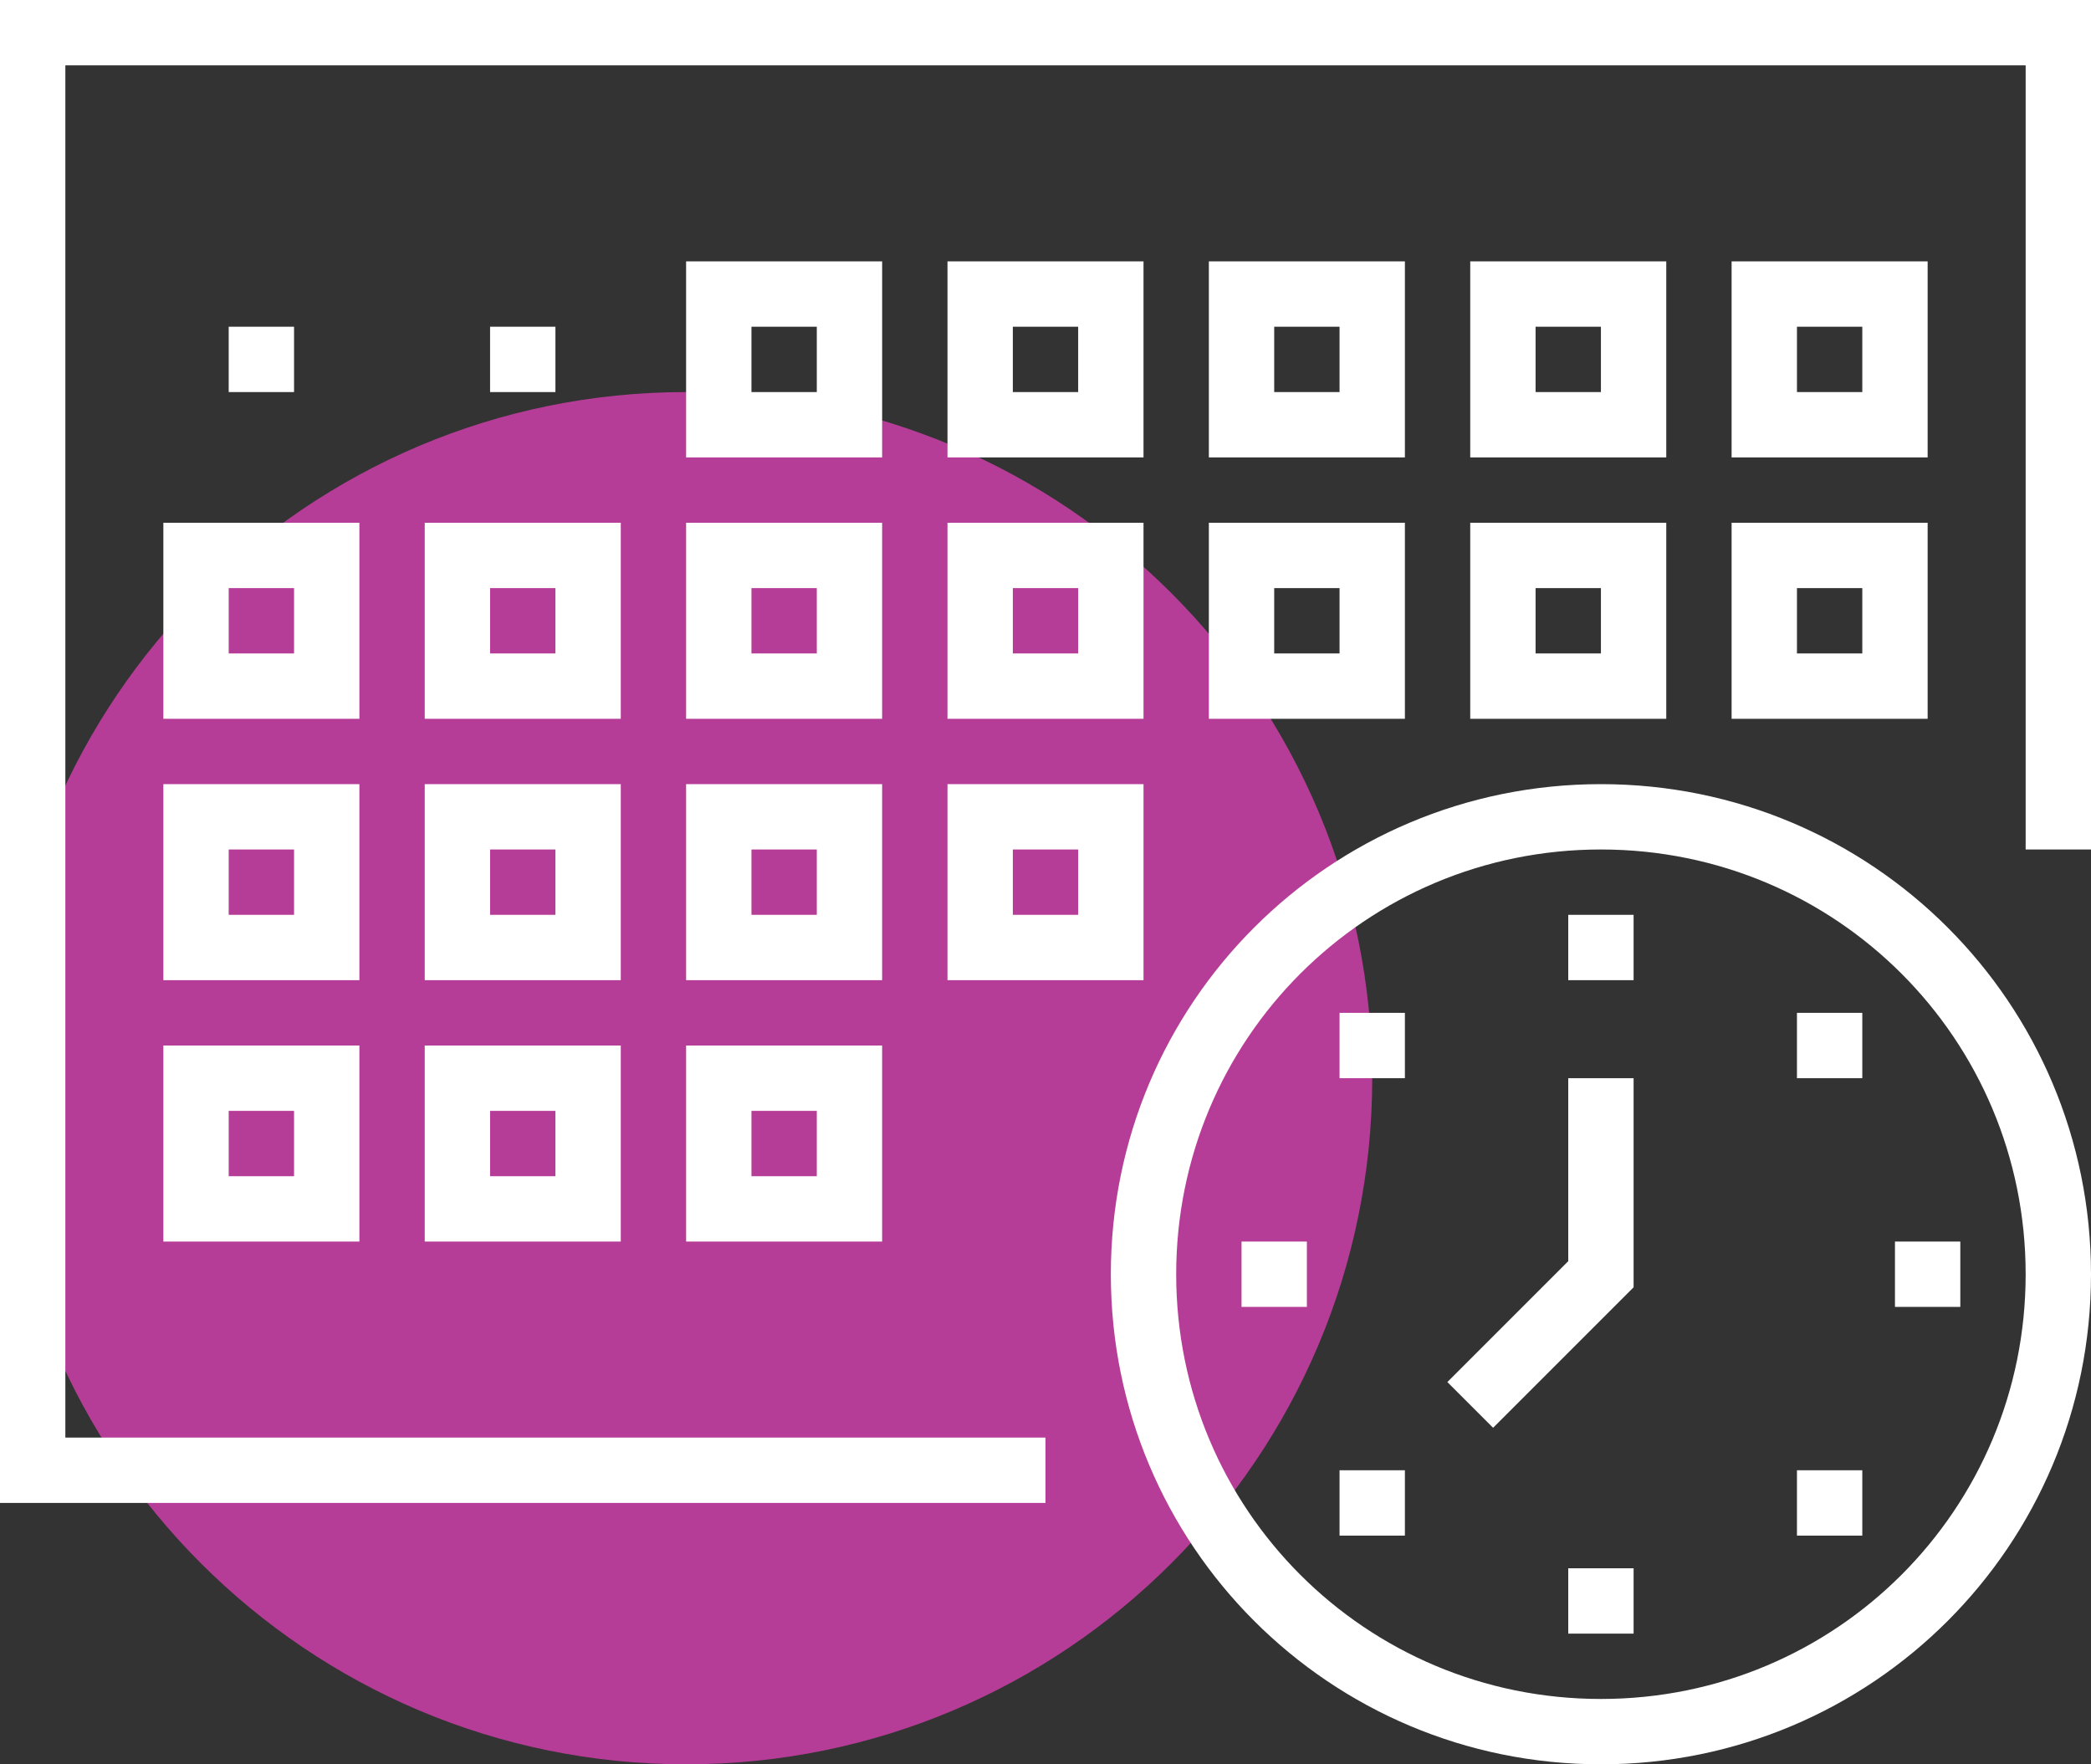
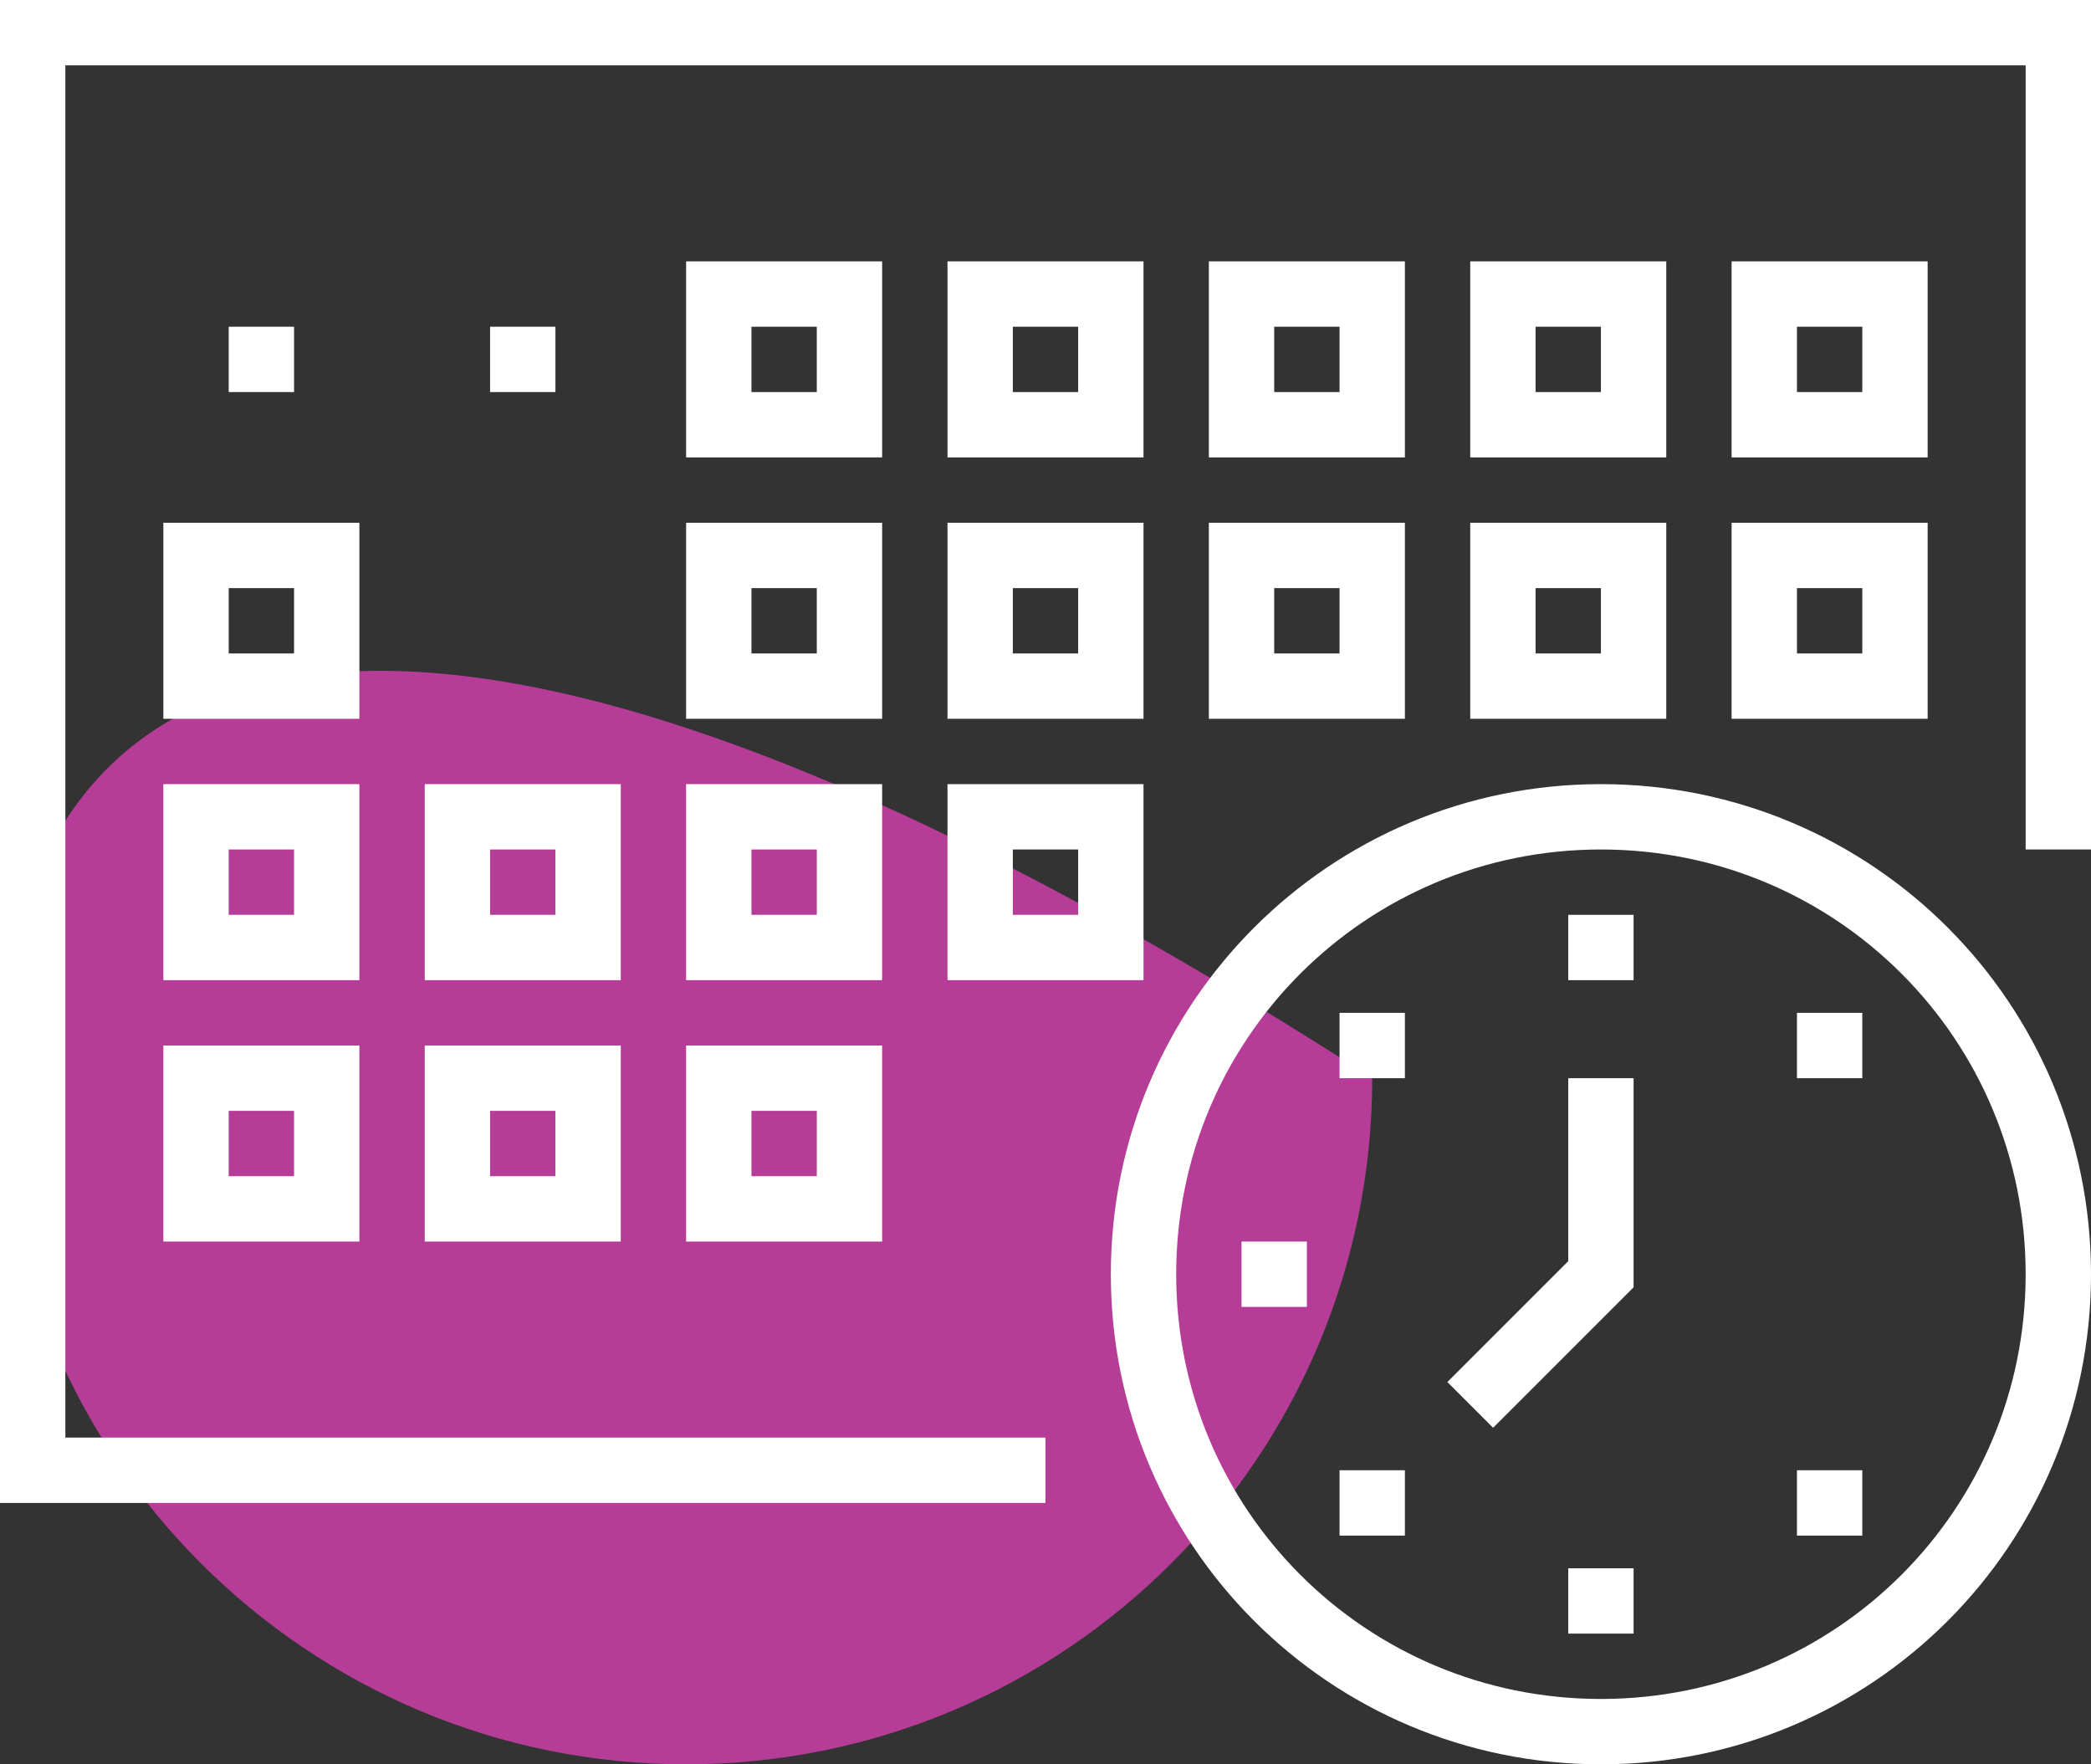
<svg xmlns="http://www.w3.org/2000/svg" width="64" height="54" viewBox="0 0 64 54" fill="none">
  <rect x="0" y="0" width="64" height="54" fill="#333333" stroke="none" />
-   <path d="M21 54C32.598 54 42 44.598 42 33C42 21.402 32.598 12 21 12C9.402 12 0 21.402 0 33C0 44.598 9.402 54 21 54Z" fill="#B63D97" />
+   <path d="M21 54C32.598 54 42 44.598 42 33C9.402 12 0 21.402 0 33C0 44.598 9.402 54 21 54Z" fill="#B63D97" />
  <path d="M32 46H0V0H64V26H62V2H2V44H32V46Z" fill="white" />
  <path d="M27 14H21V8H27V14ZM23 12H25V10H23V12Z" fill="white" />
  <path d="M35 14H29V8H35V14ZM31 12H33V10H31V12Z" fill="white" />
  <path d="M43 14H37V8H43V14ZM39 12H41V10H39V12Z" fill="white" />
  <path d="M51 14H45V8H51V14ZM47 12H49V10H47V12Z" fill="white" />
  <path d="M59 14H53V8H59V14ZM55 12H57V10H55V12Z" fill="white" />
  <path d="M27 22H21V16H27V22ZM23 20H25V18H23V20Z" fill="white" />
-   <path d="M19 22H13V16H19V22ZM15 20H17V18H15V20Z" fill="white" />
  <path d="M11 22H5V16H11V22ZM7 20H9V18H7V20Z" fill="white" />
  <path d="M35 22H29V16H35V22ZM31 20H33V18H31V20Z" fill="white" />
  <path d="M43 22H37V16H43V22ZM39 20H41V18H39V20Z" fill="white" />
  <path d="M51 22H45V16H51V22ZM47 20H49V18H47V20Z" fill="white" />
  <path d="M59 22H53V16H59V22ZM55 20H57V18H55V20Z" fill="white" />
  <path d="M27 30H21V24H27V30ZM23 28H25V26H23V28Z" fill="white" />
  <path d="M19 30H13V24H19V30ZM15 28H17V26H15V28Z" fill="white" />
  <path d="M11 30H5V24H11V30ZM7 28H9V26H7V28Z" fill="white" />
  <path d="M35 30H29V24H35V30ZM31 28H33V26H31V28Z" fill="white" />
  <path d="M27 38H21V32H27V38ZM23 36H25V34H23V36Z" fill="white" />
  <path d="M19 38H13V32H19V38ZM15 36H17V34H15V36Z" fill="white" />
  <path d="M11 38H5V32H11V38ZM7 36H9V34H7V36Z" fill="white" />
  <path d="M17 10H15V12H17V10Z" fill="white" />
  <path d="M9 10H7V12H9V10Z" fill="white" />
  <path d="M49 54C40.7 54 34 47.3 34 39C34 30.7 40.7 24 49 24C57.3 24 64 30.7 64 39C64 47.3 57.3 54 49 54ZM49 26C41.8 26 36 31.8 36 39C36 46.2 41.8 52 49 52C56.2 52 62 46.2 62 39C62 31.8 56.2 26 49 26Z" fill="white" />
-   <path d="M60 38H58V40H60V38Z" fill="white" />
  <path d="M50 48H48V50H50V48Z" fill="white" />
  <path d="M50 28H48V30H50V28Z" fill="white" />
  <path d="M43 31H41V33H43V31Z" fill="white" />
  <path d="M57 31H55V33H57V31Z" fill="white" />
  <path d="M43 45H41V47H43V45Z" fill="white" />
  <path d="M57 45H55V47H57V45Z" fill="white" />
  <path d="M40 38H38V40H40V38Z" fill="white" />
  <path d="M45.7 43.7L44.3 42.3L48 38.6V33H50V39.4L45.7 43.7Z" fill="white" />
</svg>